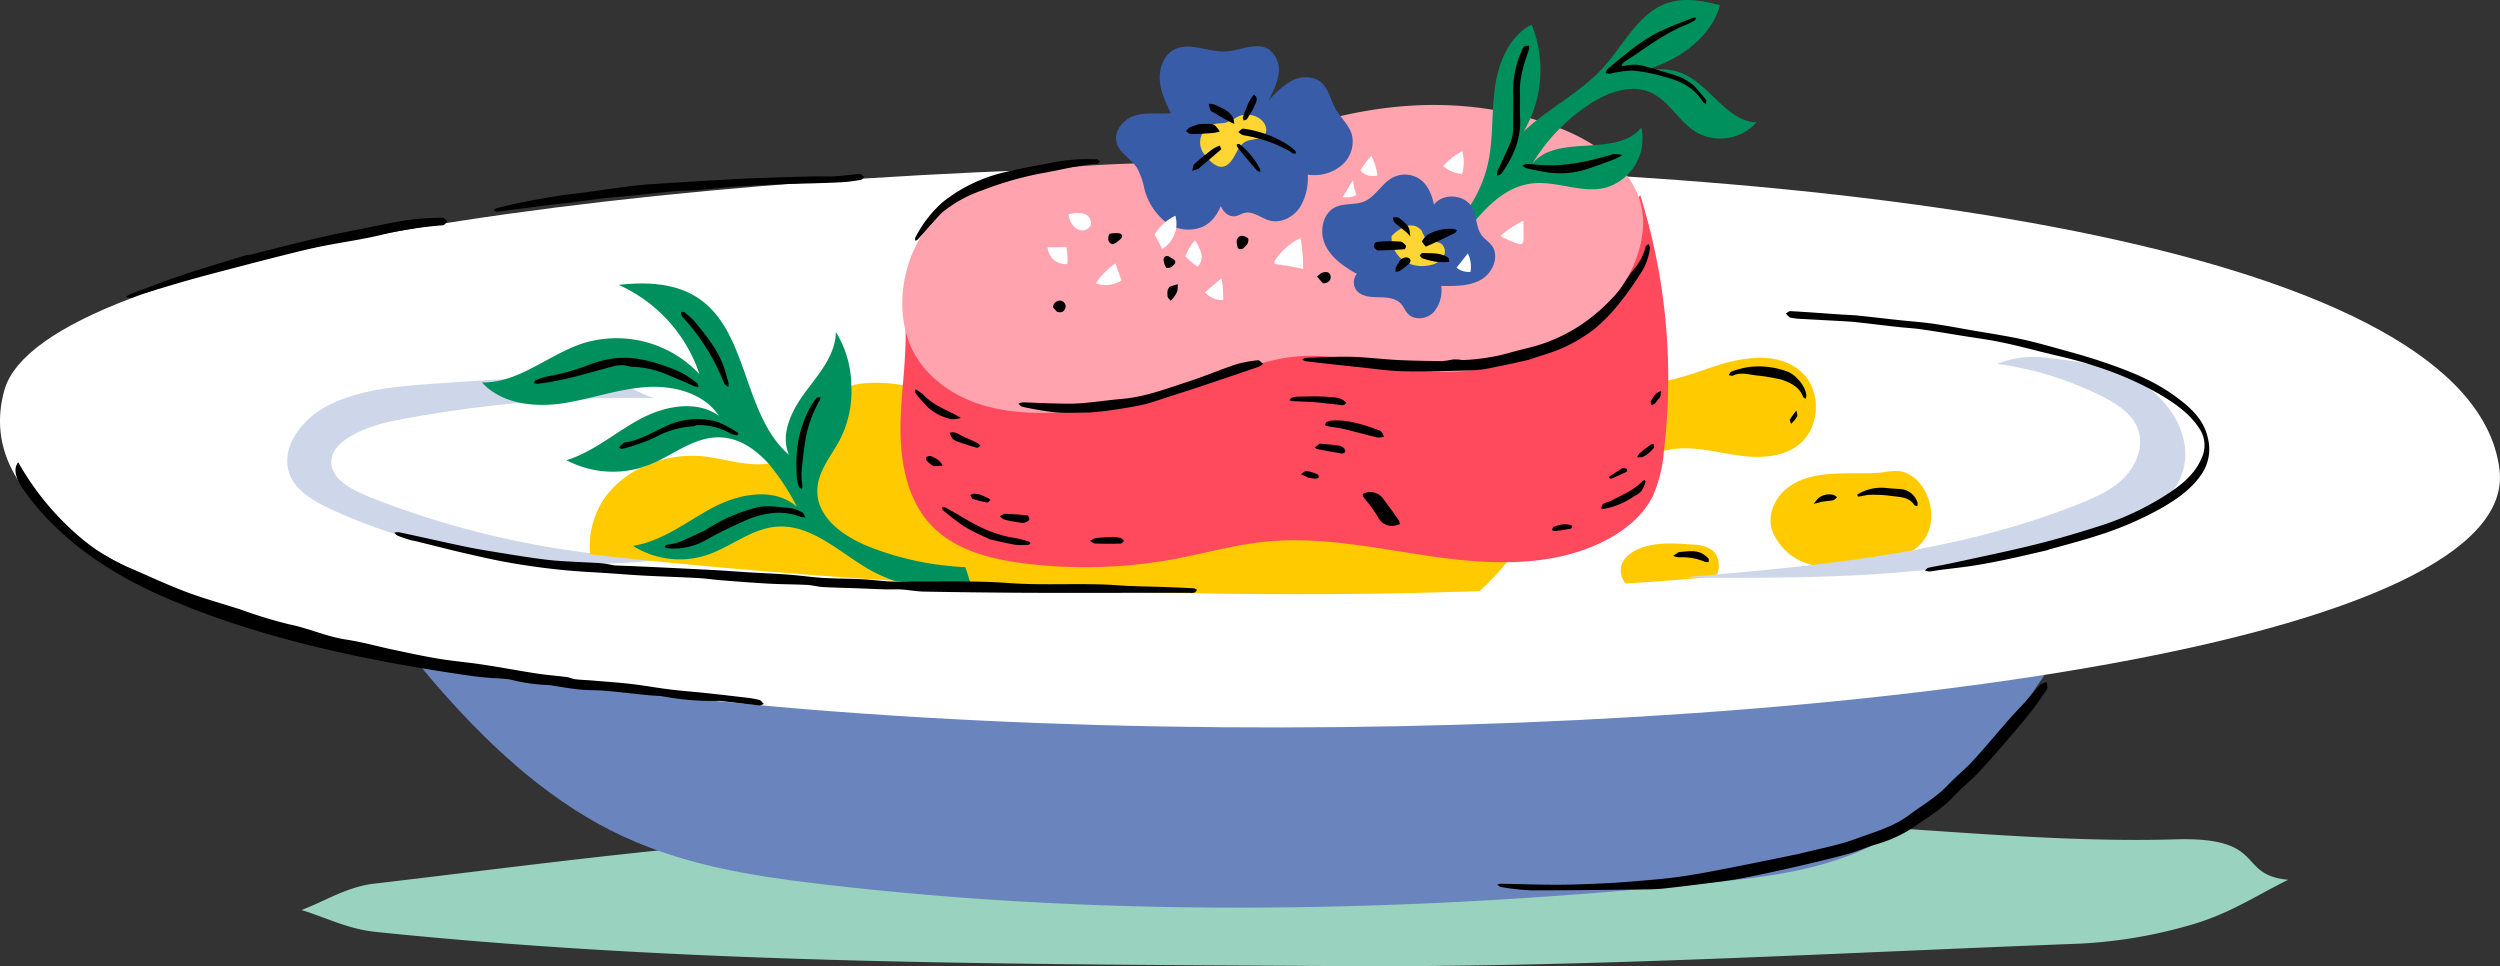
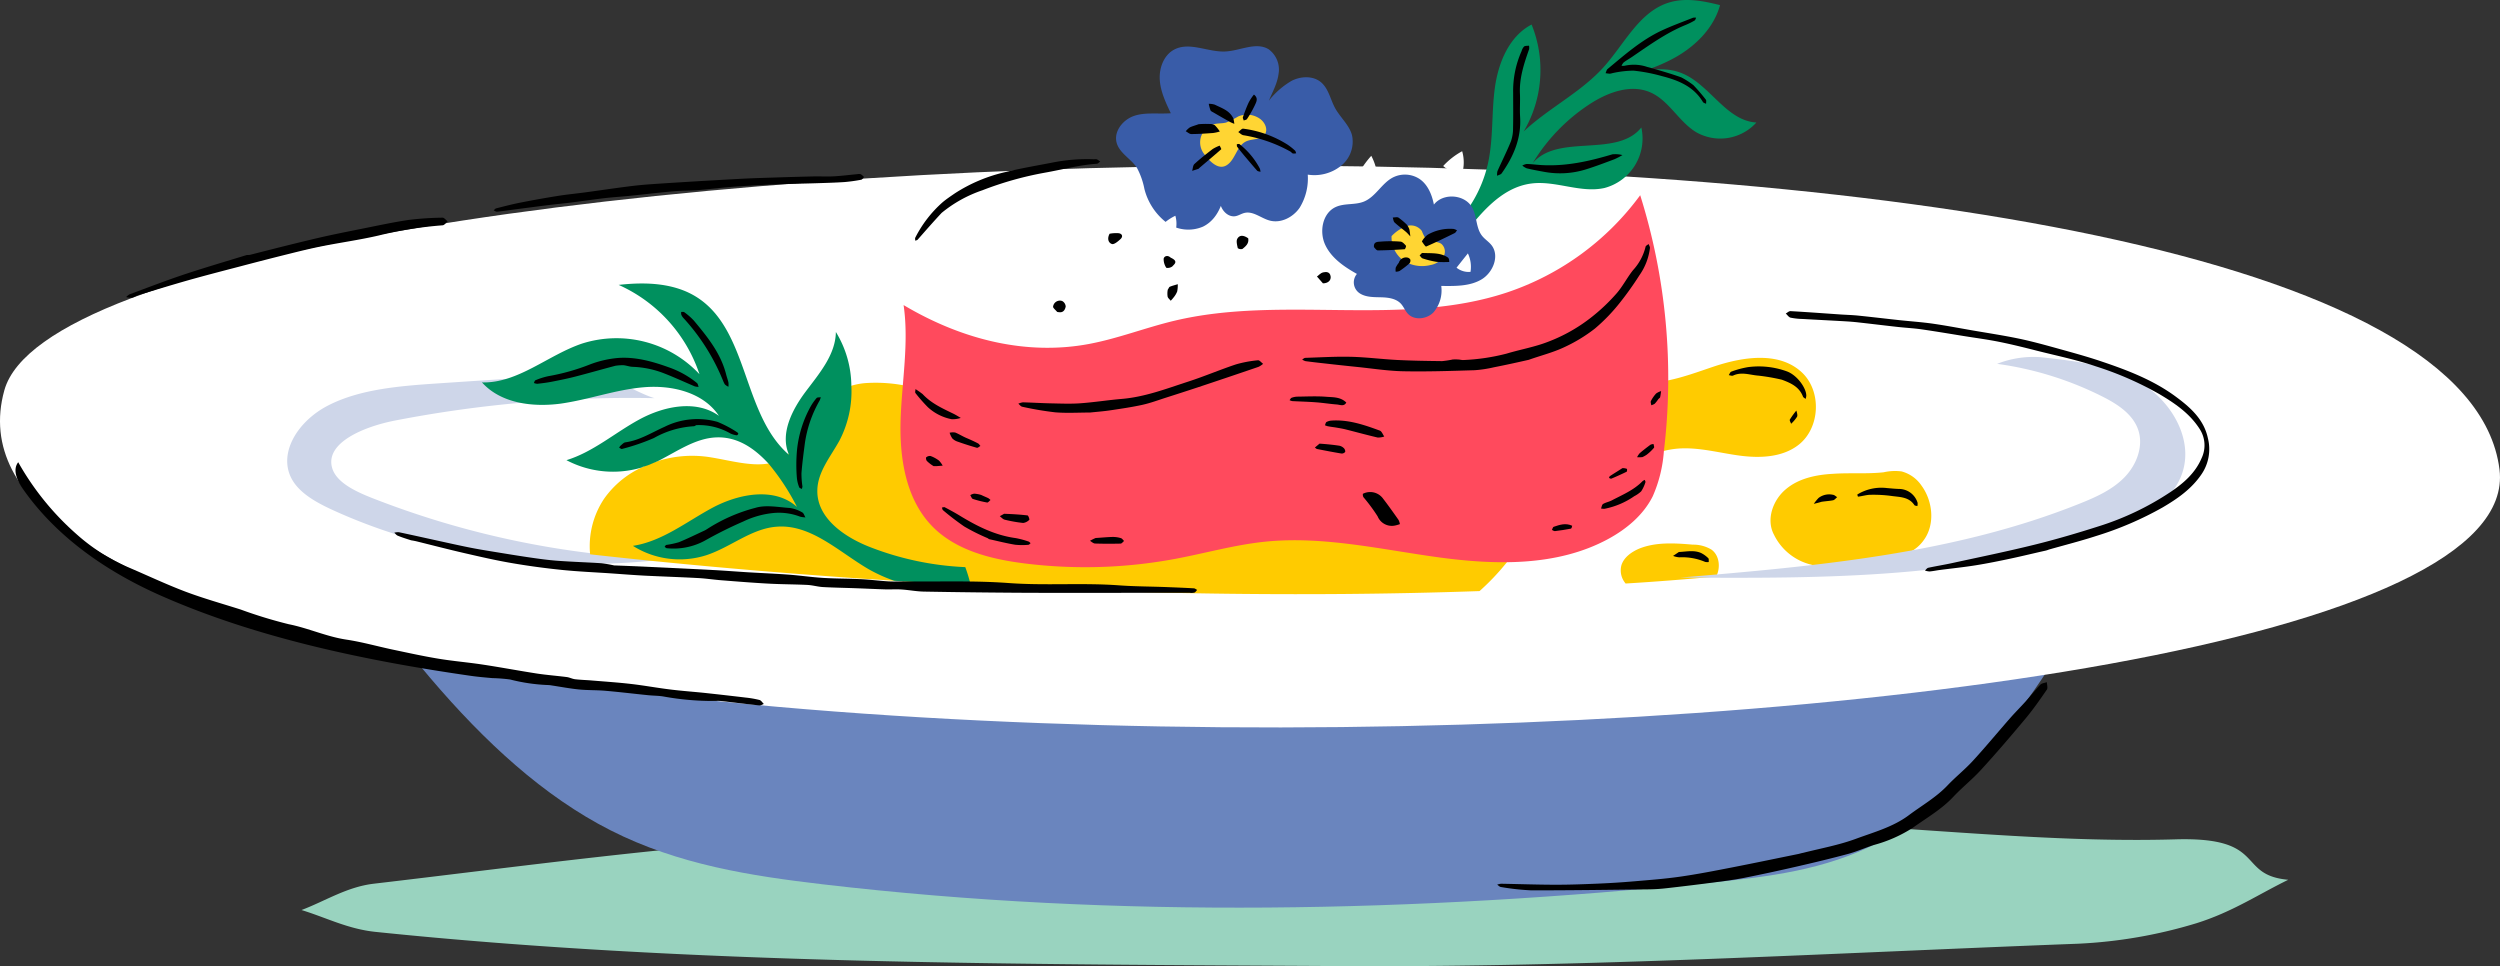
<svg xmlns="http://www.w3.org/2000/svg" width="571.83" height="221.003" viewBox="0 0 571.83 221.003">
  <rect x="0" y="0" width="571.83" height="221.003" fill="#333333" stroke="none" />
  <g id="Group_4245" data-name="Group 4245" transform="translate(0 0.001)">
    <path id="Path_11511" data-name="Path 11511" d="M349.55,32.443c33.141,1.466,61.86,4.916,90.5,4.084,21.179-.621,13.82,8.156,25.818,9.247-6.919,3.378-12.812,7.377-21.052,9.953a110.192,110.192,0,0,1-26.97,4.669c-56.19,2.129-112.718,5.459-168.558,5.121-74.136-.446-148.984-.374-220.912-7.824-6.358-.657-11.328-3.288-16.944-5,5.483-2.069,10.369-5.29,16.54-6.02,34.239-4.017,68.562-8.765,103.29-10.737,50.079-2.847,100.545-3.891,150.829-4.958,21.028-.446,42,1.013,67.458,1.466" transform="translate(57.528 155.459)" fill="#99d3bf" />
    <path id="Path_11512" data-name="Path 11512" d="M10.485,17.715C32.84,50.94,56.354,85.264,86.823,100.742c15.557,7.908,32.188,10.46,48.656,12.39,67.651,7.926,135.725,6.376,203.436-.44,12.782-1.285,25.745-2.817,37.792-9.054,26-13.458,44.023-46.539,61.094-77.484-42.238,18.465-87.449,14.121-131.647,13.934-47.872-.205-95.737,4.687-143.585,2.491-41.52-1.906-82.816-9.133-124.046-16.353-5.055-.887-10.683-2.22-28.038-8.511" transform="translate(52.763 89.145)" fill="#6a85be" />
    <path id="Path_11513" data-name="Path 11513" d="M.989,57.678C-27.8,161.553,581.349,153.252,571.715,75.769,559.361-23.648,18.1-4.08.989,57.678" transform="translate(0 31.609)" fill="#fff" />
    <path id="Path_11514" data-name="Path 11514" d="M94.924,19.718a281.978,281.978,0,0,0-59.333,5.109c-7.136,1.387-15.865,5.025-14.483,10.647.82,3.336,5.019,5.411,8.891,6.961a204.376,204.376,0,0,0,67.585,14.1c-25.842,3.179-53.029-.754-75.668-10.948-3.6-1.623-7.221-3.5-9.3-6.31-4.416-5.984.175-14.025,7.558-17.849s16.649-4.518,25.486-5.109C58.23,15.477,70.8,14.638,83.33,14.18c4.584,2.443,9.169,4.88,11.594,5.538" transform="translate(54.808 71.355)" fill="#ced6e9" />
    <path id="Path_11515" data-name="Path 11515" d="M241.8,37.234a48.429,48.429,0,0,1-4.8,11.19A54.375,54.375,0,0,1,225.89,62.177c-41.616,1.46-82.267.489-116.379-1.321Q100.444,60.34,92,59.818c-33.7-2.16-59.061-4.868-69.551-6.05a19.535,19.535,0,0,1,3.2-12.71,21.531,21.531,0,0,1,8.614-7.16c.072-.066.139-.066.211-.139a21.224,21.224,0,0,1,3.475-1.321,26.134,26.134,0,0,1,12.227-.832c4.235.694,9.1,2.087,13.06,1.387a7.606,7.606,0,0,0,4.518-2.154c.066,0,.066-.139.066-.139.145,0,.211-.139.284-.205,2.015-2.153,2.5-5.284,3.818-7.854C74,18.751,77.962,16.32,82.2,15.21a15.492,15.492,0,0,1,3.541-.627,35.136,35.136,0,0,1,8.548.555c2.642.489,5.278,1.11,7.854,1.81,46.2,11.877,95.466,4.307,139.658,20.286" transform="translate(112.529 73.021)" fill="#ffcb00" />
    <path id="Path_11516" data-name="Path 11516" d="M62.771,18.286c6.647,2.5,13.946-.434,20.678-2.7s15.026-3.553,20.22,1.291c4.609,4.3,4.216,12.752-.766,16.607-3.722,2.877-8.855,3.058-13.518,2.431s-9.3-1.948-13.989-1.6a20.136,20.136,0,0,0-13.971,7.323c-.549-7.8.79-15.726,1.345-23.357" transform="translate(308.457 68.287)" fill="#ffcb00" />
    <path id="Path_11517" data-name="Path 11517" d="M34.856,32.521c1.255,8.632-.386,17.385-.676,26.1s1.1,18.157,7.154,24.43c5.381,5.568,13.434,7.589,21.119,8.56a112.016,112.016,0,0,0,34.559-1.038c6.859-1.285,13.609-3.215,20.546-3.927,13.192-1.345,26.373,1.755,39.511,3.559s27.211,2.154,38.884-4.138c4.241-2.286,8.125-5.519,10.267-9.826A30.975,30.975,0,0,0,208.753,66a139.8,139.8,0,0,0-5.411-58.6,62.327,62.327,0,0,1-30.5,22.253c-24.262,8.041-51.238.519-76.1,6.473-6.551,1.568-12.879,4.06-19.5,5.3-13.7,2.564-28.376-.573-42.388-8.9" transform="translate(171.825 37.252)" fill="#ff4a5d" />
-     <path id="Path_11518" data-name="Path 11518" d="M184.635,9.3c10.556,4.084,20.057,12.095,18.953,23.357S193.9,53.3,183.93,58.649a54.179,54.179,0,0,1-29.28,6.249c-10.056-.718-19.924-4.259-29.968-3.414-8.011.676-15.491,4.09-23.1,6.69a117.542,117.542,0,0,1-29.311,5.984c-6.9.507-13.971.386-20.534-1.792S39.126,65.737,36.273,59.439c-4.741-10.478-1.007-25.16,8.186-32.073s22.85-8.97,34.329-9.639,17.922-.169,29.1-2.847c9.778-2.347,41.182-19.333,76.748-5.58" transform="translate(172.164 20.027)" fill="#ffa4ae" />
    <path id="Path_11519" data-name="Path 11519" d="M102.1,33.813a8.753,8.753,0,0,1-2.986,2.57C92.023,37.637,84.8,38.609,77.5,39.513a12.84,12.84,0,0,1-9.585-7.088c-1.81-3.408-.277-7.854,2.708-10.357,2.92-2.5,6.949-3.336,10.767-3.541,3.9-.277,7.788.066,11.606-.35a11.833,11.833,0,0,1,4.1-.205,7.985,7.985,0,0,1,4.585,3.263c2.642,3.613,3.125,9.036.416,12.577" transform="translate(337.838 89.852)" fill="#ffcb00" />
    <path id="Path_11520" data-name="Path 11520" d="M83.295,28.175c-6.877.627-13.759,1.182-20.709,1.6a4.583,4.583,0,0,1-.971-4.168c.555-1.81,2.292-3.058,4.1-3.824,3.818-1.526,8.125-1.249,12.227-.9a8.106,8.106,0,0,1,4.241,1.116c1.876,1.321,2.153,4.168,1.11,6.183" transform="translate(309.251 103.693)" fill="#ffcb00" />
    <path id="Path_11521" data-name="Path 11521" d="M54.857,53.18A29.391,29.391,0,0,0,64.3,37.351c1.249-5.658.784-11.546,1.574-17.288s3.263-11.775,8.4-14.447a27.668,27.668,0,0,1-6.684,30.547c5.085-9.1,16.112-13.024,23.1-20.745,4.8-5.3,8.168-12.734,15-14.833,3.776-1.17,7.854-.38,11.684.591-1.381,5.055-5.326,9.091-9.851,11.727s-9.639,4.042-14.694,5.435c5.109-1.816,10.768-3.625,15.792-1.6,6.442,2.588,10.134,10.882,17.065,11.286a11.13,11.13,0,0,1-13.735,2.232c-4-2.395-6.225-7.245-10.5-9.121-4.482-1.973-9.724-.018-13.826,2.642A42.229,42.229,0,0,0,74.468,37.405c5.719-6.991,19.267-1.188,24.907-8.246A11.705,11.705,0,0,1,90.942,43c-5.465,1.219-11.105-1.719-16.661-1.032-7.287.9-12.288,7.54-16.8,13.434a19.078,19.078,0,0,1-2.624-2.22" transform="translate(276.052 -0.001)" fill="#00905e" />
    <path id="Path_11522" data-name="Path 11522" d="M130.071,79.791q-9.066-.525-17.512-1.044a36.428,36.428,0,0,1-5.833-2.642c-6.81-3.957-13.2-10.351-21.052-9.724C79.907,66.8,75.112,71.1,69.55,72.914A20.029,20.029,0,0,1,52.8,70.761C59.548,69.717,65.1,65.2,71.082,62c6.044-3.2,14.17-4.723,19.243-.139A52.2,52.2,0,0,0,83.8,51.928c-3.269-3.541-7.088-6.117-11.817-5.978-4.862.145-9.03,3.2-13.476,5.423-.627.277-1.321.555-1.948.832a12.1,12.1,0,0,1-1.526.489c-.072.066-.139.066-.211.139a22.831,22.831,0,0,1-17.228-1.671c6.111-1.876,11.045-6.249,16.673-9.308s12.993-4.584,18.205-.832c-3.613-5.423-10.84-7.088-17.234-6.533-6.46.555-12.571,2.847-19.038,3.752-6.388.832-13.615-.072-17.922-4.862,8.264.205,15.075-6.255,22.928-8.9A25.984,25.984,0,0,1,68.024,31.5,34.2,34.2,0,0,0,49.541,11.072c6.117-.694,12.716-.489,17.928,2.847C79.28,21.5,77.82,40.461,88.31,49.775l.211.211c-.072-.145-.072-.211-.139-.35-1.876-4.657.832-10.007,3.891-14.1,3.125-4.168,6.877-8.481,6.949-13.693a23.881,23.881,0,0,1,3.541,12.3,24.408,24.408,0,0,1-2.708,12.511c-2.015,3.68-5,7.154-5.073,11.395-.139,6.388,6.255,10.767,12.227,13.06a68.172,68.172,0,0,0,21.613,4.518,33.947,33.947,0,0,1,1.249,4.168" transform="translate(91.969 54.093)" fill="#00905e" />
    <path id="Path_11523" data-name="Path 11523" d="M67.844,30.542c-.4,4.771-1.339,10.375-5.646,12.475a8.53,8.53,0,0,1-8.572-1.11,14.028,14.028,0,0,1-4.82-7.516,17.112,17.112,0,0,0-1.713-4.838c-1.363-2.075-3.987-3.33-4.639-5.731-.706-2.6,1.454-5.278,4.005-6.141s5.338-.386,8.391-.6c-1.164-2.437-2.353-4.952-2.527-7.655s.923-5.664,3.324-6.919c3.517-1.84,7.739.658,11.709.446,3.378-.175,7.021-2.274,9.893-.489A5.762,5.762,0,0,1,79.48,8.151c-.284,2.135-1.369,4.066-2.214,6.068a18.254,18.254,0,0,1,5.278-4.591c2.105-1.038,4.85-1.152,6.648.356,1.743,1.46,2.147,3.939,3.239,5.93,1.182,2.147,3.233,3.843,3.867,6.213A7.079,7.079,0,0,1,93.655,29.2a9.725,9.725,0,0,1-7.486,1.918A12.783,12.783,0,0,1,84.311,38.7c-1.5,2.178-4.295,3.613-6.847,2.926C75.492,41.1,73.689,39.4,71.7,39.88c-.718.169-1.357.621-2.087.748-1.55.259-3-1.116-3.4-2.636s-.03-3.131.066-4.814c-.1.1-.2.2,1.556-2.636" transform="translate(212.956 8.822)" fill="#395ca8" />
    <path id="Path_11524" data-name="Path 11524" d="M58.056,29.336c-2.908-1.623-5.827-3.619-7.239-6.635s-.639-7.263,2.383-8.656c2-.929,4.416-.422,6.46-1.249,2.672-1.086,4.048-4.15,6.6-5.5a6.093,6.093,0,0,1,6.074.29c1.773,1.17,2.841,3.342,3.336,5.9,2.129-2.763,7.142-2.353,8.789.724,1.08,2.009.814,4.627,2.226,6.412.633.8,1.538,1.345,2.166,2.147,1.894,2.425.356,6.255-2.286,7.83s-5.918,1.532-9.211,1.49a7.692,7.692,0,0,1-1.792,6.062c-1.526,1.544-4.343,1.888-5.833.308-.639-.688-.971-1.617-1.6-2.3-1.1-1.194-2.883-1.43-4.506-1.472s-3.348.012-4.753-.808a2.992,2.992,0,0,1-.808-4.536" transform="translate(252.307 33.313)" fill="#395ca8" />
    <path id="Path_11525" data-name="Path 11525" d="M46.359,13.273a4.315,4.315,0,0,1,2.612-6.816c.814-.163,1.671-.09,2.467-.308a21.112,21.112,0,0,0,2.787-1.4,5.135,5.135,0,0,1,5.013.585c1.1.808,1.834,2.419,1.056,3.541-.9,1.3-2.92.917-4.331,1.611-2.135,1.044-2.395,4.217-4.428,5.441-1.532.929-3.257-.09-5.176-2.654" transform="translate(229.012 21.881)" fill="#ffd533" />
    <path id="Path_11526" data-name="Path 11526" d="M52.765,10.978a9.186,9.186,0,0,1,3.33-2.262A3.13,3.13,0,0,1,59.7,9.8a9.383,9.383,0,0,0,.857,1.725c.881.953,2.57.471,3.625,1.231a2.331,2.331,0,0,1,.35,3.1,4.587,4.587,0,0,1-2.883,1.731,7.881,7.881,0,0,1-5.93-.869,6.6,6.6,0,0,1-2.95-5.743" transform="translate(265.524 43.039)" fill="#ffd533" />
    <path id="Path_11527" data-name="Path 11527" d="M40.521,8.414a6.589,6.589,0,0,1,3.414-.175,2.256,2.256,0,0,1,1.653,2.624,2.209,2.209,0,0,1-3.058.929,4.248,4.248,0,0,1-2.009-3.378" transform="translate(203.91 40.627)" fill="#fff" />
    <path id="Path_11528" data-name="Path 11528" d="M43.778,12.506a11.088,11.088,0,0,1,4.765-4.325,6.731,6.731,0,0,1-3.028,7.6,25.568,25.568,0,0,0-1.737-3.275" transform="translate(220.3 41.167)" fill="#fff" />
    <path id="Path_11529" data-name="Path 11529" d="M44.949,12.8a12.41,12.41,0,0,1,2.166-3.686,9.442,9.442,0,0,1,1.442,2.962,3.181,3.181,0,0,1-.8,3.058,15.814,15.814,0,0,1-2.8-2.334" transform="translate(226.192 45.852)" fill="#fff" />
    <path id="Path_11530" data-name="Path 11530" d="M48.3,14.556a14.62,14.62,0,0,1,6.123-5.532A41.086,41.086,0,0,1,55,16.118a59.458,59.458,0,0,0-6.587-1.152c.151-.259.308-.519-.115-.41" transform="translate(243.065 45.409)" fill="#fff" />
    <path id="Path_11531" data-name="Path 11531" d="M51.588,9.208a22.7,22.7,0,0,1,2.467-3.3,12.742,12.742,0,0,1,1.4,4.554c-1.466.163-2.962.066-3.867-1.255" transform="translate(259.602 29.729)" fill="#fff" />
    <path id="Path_11532" data-name="Path 11532" d="M50.914,10.659c.784-1.273,1.568-2.552,2.353-3.824a13.541,13.541,0,0,0,.778,3.378,4.862,4.862,0,0,1-3.131.446" transform="translate(256.21 34.394)" fill="#fff" />
    <path id="Path_11533" data-name="Path 11533" d="M54.723,9.118a16.666,16.666,0,0,1,4.343-3.384,9.179,9.179,0,0,1-.024,5.182,7.164,7.164,0,0,1-4.319-1.8" transform="translate(275.378 28.854)" fill="#fff" />
-     <path id="Path_11534" data-name="Path 11534" d="M56.894,11.863A22.619,22.619,0,0,1,62.166,8.37l.018,4c.006.537-.1,1.225-.621,1.363a1.277,1.277,0,0,1-.742-.121,24.961,24.961,0,0,1-3.927-1.749" transform="translate(286.303 42.118)" fill="#fff" />
    <path id="Path_11535" data-name="Path 11535" d="M55.23,12.877c.863-1.092,1.731-2.184,2.594-3.269a7.173,7.173,0,0,1,.6,4.223,4.406,4.406,0,0,1-3.2-.953" transform="translate(277.929 48.348)" fill="#fff" />
    <path id="Path_11536" data-name="Path 11536" d="M45.693,13.781c1.261-1.074,2.527-2.16,3.788-3.233a31.722,31.722,0,0,1,.386,5.013,5.274,5.274,0,0,1-4.174-1.779" transform="translate(229.937 53.078)" fill="#fff" />
    <path id="Path_11537" data-name="Path 11537" d="M41.552,14.559a16.184,16.184,0,0,1,4.506-4.572c.458,1.3.911,2.594,1.369,3.891a6.705,6.705,0,0,1-5.875.682" transform="translate(209.099 50.255)" fill="#fff" />
    <path id="Path_11538" data-name="Path 11538" d="M39.723,9.389l4.283-.018a13.214,13.214,0,0,1,.223,3.867,4.113,4.113,0,0,1-4.506-3.849" transform="translate(199.895 47.155)" fill="#fff" />
    <path id="Path_11539" data-name="Path 11539" d="M146.218,13.612c7.993.875,16.287,1.846,23.121,6.087S181.06,32.456,178.5,40.081c-2.389,7.094-10,10.876-17.065,13.349-31.09,10.864-64.78,10.786-97.71,10.58,31.012-2.624,62.56-5.369,91.436-16.969,3.68-1.472,7.4-3.155,10.152-6s4.385-7.112,3.095-10.858c-1.249-3.6-4.765-5.863-8.174-7.582a76.642,76.642,0,0,0-24.087-7.48,22.64,22.64,0,0,1,10.074-1.514" transform="translate(320.657 68.1)" fill="#ced6e9" />
    <path id="Path_11540" data-name="Path 11540" d="M14.521,33.965a44.032,44.032,0,0,0,11.594,7.48c4.44,1.882,8.8,3.963,13.307,5.67,4.144,1.562,8.427,2.757,12.656,4.1a105.12,105.12,0,0,0,10.985,3.36c4.482.893,8.644,2.835,13.18,3.523,3.583.537,7.094,1.538,10.647,2.292,3.444.724,6.889,1.49,10.363,2.063,3.36.561,6.774.838,10.146,1.351,4.156.627,8.294,1.412,12.45,2.057,2.268.344,4.566.513,6.847.808.633.084,1.237.416,1.876.495,1.231.145,2.479.175,3.716.277,3.022.253,6.056.452,9.066.8s5.984.9,8.988,1.267c2.666.332,5.351.519,8.023.8q4.615.5,9.223,1.05a22.426,22.426,0,0,1,3.167.549c.386.1.67.6,1,.917-.338.115-.7.368-1.025.332-2.944-.314-5.887-.682-8.831-1.019a9.564,9.564,0,0,0-1.176-.006,63.157,63.157,0,0,1-11.962-1.025c-1.122-.187-2.274-.169-3.414-.284-3.288-.332-6.575-.736-9.875-1.019-2-.175-4.023-.1-6.02-.3-2.093-.211-4.174-.609-6.261-.923a5.378,5.378,0,0,0-.875-.09,41.029,41.029,0,0,1-8.6-1.267,37.6,37.6,0,0,0-4.054-.314c-1.671-.151-3.342-.29-5-.531-23.749-3.42-48.837-8.608-70.86-18.35C21.476,42.579,9.936,34.64,2.239,23.577c-1.261-1.8-2.395-4.325-1.032-6.05A63.018,63.018,0,0,0,14.521,33.965" transform="translate(2.961 88.198)" />
    <path id="Path_11541" data-name="Path 11541" d="M18.812,22.051c-1.116-.35-2.117-.664-3.082-1.062-.3-.121-.519-.452-.778-.688a3.505,3.505,0,0,1,1.074-.1c2.835.6,5.664,1.231,8.493,1.852,2.509.549,5.019,1.116,7.54,1.623,1.858.374,3.728.676,5.592.983,2.733.446,5.465.9,8.2,1.3,2.147.314,4.295.615,6.454.772,3.33.247,6.672.344,10,.561a28.385,28.385,0,0,1,2.92.5,1.842,1.842,0,0,0,.259.006c2.111.084,4.217.163,6.328.259,5.369.253,10.743.507,16.112.79,2.624.139,5.242.35,7.872.513,3.1.187,6.207.308,9.3.537,2.636.193,5.26.585,7.9.748,2.932.181,5.869.151,8.807.3,2.057.1,4.114.374,6.177.495,1.267.072,2.546,0,3.824.018,7.878.078,15.78-.217,23.622.362,8.421.621,16.842-.084,25.221.525,3.764.277,7.516.259,11.268.416,1.979.078,3.963.157,5.936.271.253.018.495.241.742.368-.211.211-.386.519-.633.609a3.041,3.041,0,0,1-1.025.054H182.2c-7.757,0-15.509.03-23.266-.012q-11.428-.063-22.85-.271c-1.713-.03-3.414-.374-5.133-.483-1.225-.084-2.461.012-3.692-.024-2.184-.066-4.367-.175-6.545-.253-2.576-.1-5.152-.133-7.721-.277-1.194-.072-2.371-.428-3.565-.489-2.974-.145-5.96-.133-8.934-.3-3.607-.193-7.208-.489-10.81-.772-1.755-.139-3.5-.41-5.266-.5-4.023-.217-8.059-.344-12.089-.543-2.582-.133-5.158-.338-7.739-.519-3.806-.259-7.619-.416-11.413-.808C49.341,28.415,45.5,27.9,41.7,27.238c-3.577-.615-7.13-1.436-10.671-2.25-3.643-.838-7.263-1.779-10.888-2.678-.4-.1-.8-.175-1.327-.259" transform="translate(75.236 101.536)" />
    <path id="Path_11542" data-name="Path 11542" d="M126.7,64.914c4.132-1.044,8.246-1.786,12.107-3.215,4.126-1.526,8.481-2.69,12.107-5.393,3-2.244,6.286-4.1,8.9-6.865,1.834-1.924,3.939-3.6,5.737-5.556,2.92-3.179,5.67-6.515,8.518-9.76,1.158-1.321,2.407-2.558,3.583-3.867,1.128-1.261,2.178-2.594,3.348-3.812.338-.35.989-.4,1.5-.579.012.573.265,1.309,0,1.7-1.544,2.25-3.113,4.5-4.856,6.593-3.312,3.969-6.672,7.89-10.152,11.7-2,2.2-4.355,4.06-6.388,6.225-2.7,2.877-6.08,4.808-9.229,7.058a31.386,31.386,0,0,1-8.916,3.957c-1.991.639-3.915,1.508-5.93,2.051-3.885,1.05-7.8,1.985-11.715,2.883-4.017.923-8.053,1.8-12.095,2.6-2.31.458-4.657.754-7,1.056q-5.33.7-10.677,1.3a39.03,39.03,0,0,1-3.933.265c-9.006.1-18.012.235-27.018.229a54.749,54.749,0,0,1-6.979-.766c-.3-.036-.561-.35-.845-.537a3.53,3.53,0,0,1,.9-.211c4.138.072,8.276.223,12.414.229,3.239.006,6.479-.115,9.718-.253q4.135-.172,8.258-.525c3.511-.3,7.034-.561,10.52-1.062,3.9-.555,7.782-1.315,11.654-2.069,5.145-1,10.267-2.075,15.4-3.119.32-.066.627-.175,1.068-.259" transform="translate(285.684 130.167)" />
    <path id="Path_11543" data-name="Path 11543" d="M127.2,66.565c-2.751.609-5.357,1.255-7.987,1.816-2.684.573-5.381,1.122-8.089,1.556s-5.453.712-8.174,1.068c-.784.1-1.55.271-2.334.338a3.807,3.807,0,0,1-1.074-.211c.247-.217.471-.567.754-.633,1.8-.386,3.625-.676,5.429-1.068,6.3-1.375,12.619-2.66,18.875-4.21,4.983-1.231,9.917-2.684,14.8-4.247a64.146,64.146,0,0,0,16.215-7.745c3-2,5.755-4.361,7.215-7.824a6.836,6.836,0,0,0-.489-6.708c-2.286-3.547-5.64-5.815-9.187-7.926a75.755,75.755,0,0,0-14.586-6.364c-4.289-1.466-8.765-2.383-13.168-3.493-2.914-.742-5.839-1.478-8.789-2.075-2.666-.543-5.375-.893-8.065-1.327-3.263-.525-6.521-1.08-9.79-1.55-1.786-.259-3.6-.344-5.387-.543-2.992-.332-5.972-.7-8.964-1.032-1.044-.121-2.1-.205-3.149-.265-3.233-.187-6.467-.344-9.7-.531a15.416,15.416,0,0,1-2.751-.3c-.422-.1-.736-.621-1.1-.947.362-.193.736-.567,1.086-.549,3.764.217,7.522.495,11.286.754,1.4.1,2.8.127,4.192.271,3.125.32,6.237.694,9.356,1.032,2.54.271,5.1.446,7.631.8,3.052.44,6.093,1.019,9.133,1.55,3.493.6,6.991,1.134,10.46,1.846,2.781.573,5.532,1.321,8.27,2.075,3.577,1,7.178,1.96,10.7,3.149,6.014,2.021,11.962,4.289,17.113,8.1,3.3,2.437,6.412,5.164,7.329,9.5a10.182,10.182,0,0,1-1.508,8.306c-2.286,3.33-5.459,5.532-8.855,7.522a76.828,76.828,0,0,1-15.171,6.521c-3.535,1.152-7.148,2.063-10.725,3.082-.229.066-.446.175-.8.259" transform="translate(340.756 59.368)" />
    <path id="Path_11544" data-name="Path 11544" d="M101.223,35.739c-2.708.615-5.339,1.194-7.987,1.713a27.528,27.528,0,0,1-4.41.67c-5.441.163-10.882.35-16.323.241-3.553-.072-7.106-.639-10.653-1q-3.619-.371-7.239-.784c-1.5-.163-2.992-.332-4.482-.531a2.808,2.808,0,0,1-.754-.368c.241-.133.477-.38.718-.386,3.487-.109,6.973-.326,10.46-.241,3.547.09,7.082.549,10.629.73,3.4.169,6.8.217,10.194.259a21.565,21.565,0,0,0,2.443-.374,10.655,10.655,0,0,1,1.58.03,5.235,5.235,0,0,0,.736.1,47.059,47.059,0,0,0,10-1.472c2.678-.808,5.441-1.333,8.1-2.208A37.583,37.583,0,0,0,115.8,25.8a42.554,42.554,0,0,0,5.489-5.242c1.424-1.629,2.413-3.625,3.77-5.326a12.078,12.078,0,0,0,2.865-5.351c.048-.241.452-.422.688-.627.109.3.338.615.314.9a13.712,13.712,0,0,1-2.431,6.286,72.122,72.122,0,0,1-4.446,6.237,40.9,40.9,0,0,1-5.719,5.924,35.7,35.7,0,0,1-7.178,4.337c-2.509,1.164-5.236,1.84-7.932,2.8" transform="translate(248.471 46.557)" />
    <path id="Path_11545" data-name="Path 11545" d="M66.391,8.2c3.191-.175,6.249-.362,9.308-.519,2.31-.115,4.627-.187,6.937-.259q4.578-.154,9.157-.259c1.58-.036,3.161.06,4.741-.024,1.8-.1,3.6-.332,5.393-.5a1.577,1.577,0,0,1,.772.018,3.542,3.542,0,0,1,.742.645c-.211.211-.4.573-.639.615a37.359,37.359,0,0,1-3.824.531c-2.178.145-4.361.2-6.545.271-3.155.1-6.31.145-9.459.271s-6.3.3-9.44.531c-2.636.193-5.26.543-7.9.754-1.93.151-3.879.115-5.8.29-3.3.29-6.587.688-9.881,1.025-1.924.193-3.861.308-5.779.531-2.648.314-5.278.7-7.92,1.032-1.58.2-3.161.338-4.741.531-2.684.332-5.369.694-8.047,1.038-1.321.175-2.636.374-3.963.507-.247.024-.519-.187-.784-.3.187-.157.35-.4.561-.458,1.816-.458,3.625-.941,5.459-1.3q4.3-.851,8.626-1.544c2.093-.338,4.21-.537,6.316-.82,3.131-.422,6.249-.887,9.38-1.291,1.659-.217,3.33-.4,5-.525,4.066-.29,8.131-.531,12.33-.79" transform="translate(94.193 33.193)" />
    <path id="Path_11546" data-name="Path 11546" d="M33.1,16.754c5.194-1.327,10.315-2.63,15.455-3.836,3.306-.772,6.635-1.43,9.959-2.093,3.619-.724,7.233-1.514,10.876-2.057a70.347,70.347,0,0,1,7.739-.513c.38-.018.784.549,1.176.851-.38.308-.748.869-1.146.893a90.3,90.3,0,0,0-14.688,2.347c-4.2.971-8.475,1.568-12.71,2.4-2.395.471-4.771,1.044-7.142,1.635q-5.972,1.484-11.908,3.052c-3.921,1.025-7.848,2.039-11.745,3.137-3.806,1.08-7.589,2.244-11.377,3.39-.537.163-1.025.507-1.562.615a3.784,3.784,0,0,1-1.243-.169,3.231,3.231,0,0,1,.79-.633c4.108-1.52,8.2-3.107,12.348-4.494,4.747-1.58,9.549-2.986,14.333-4.452.235-.072.519-.006.845-.072" transform="translate(24.089 41.534)" />
    <path id="Path_11547" data-name="Path 11547" d="M54.991,25.619c-2.739,0-5.363.169-7.95-.048a73.145,73.145,0,0,1-7.54-1.279c-.326-.066-.591-.452-.887-.694a3.7,3.7,0,0,1,1.038-.314c2.154.054,4.307.193,6.46.235,2.226.048,4.47.139,6.69-.018,3.167-.229,6.316-.73,9.483-1,5.29-.446,10.207-2.341,15.183-3.957,3.668-1.188,7.227-2.708,10.882-3.927a26.99,26.99,0,0,1,5.073-.953c.35-.042.784.525,1.176.814a4.592,4.592,0,0,1-1.044.688Q86.588,17.554,79.6,19.876c-2.407.8-4.826,1.574-7.245,2.347-1.767.567-3.517,1.219-5.32,1.623-2.365.525-4.778.875-7.178,1.237-1.568.241-3.161.362-4.868.537" transform="translate(194.313 68.741)" />
    <path id="Path_11548" data-name="Path 11548" d="M40.768,18.336c-1.912,2.045-3.692,4.09-5.483,6.123-.121.133-.362.163-.549.241,0-.241-.091-.531.012-.712a27.232,27.232,0,0,1,6.261-8.1c.881-.736,1.846-1.381,2.8-2.033A35.853,35.853,0,0,1,55.468,8.974c3.456-.851,6.973-1.436,10.472-2.117a40.666,40.666,0,0,1,9.712-.784,1.912,1.912,0,0,1,.645.012,4.369,4.369,0,0,1,.742.525c-.259.169-.507.471-.772.489-4.048.271-7.944,1.351-11.92,2.045a77.177,77.177,0,0,0-14.254,4.017,29.629,29.629,0,0,0-9.326,5.176" transform="translate(174.612 30.36)" />
    <path id="Path_11549" data-name="Path 11549" d="M38.879,15.4c-3.131.826-6.123,1.689-9.139,2.467-1.773.464-3.577.82-5.381,1.176-1.092.217-2.208.35-3.318.477a2.446,2.446,0,0,1-.8-.181c.115-.217.175-.561.344-.621a15.939,15.939,0,0,1,2.992-.947,48.867,48.867,0,0,0,9.567-2.708,23.972,23.972,0,0,1,6.171-1.436c4.072-.338,7.969.754,11.775,2.123a21.107,21.107,0,0,1,6.454,3.6c.217.187.253.579.38.875a3.536,3.536,0,0,1-.887-.115c-2.292-.965-4.554-2.015-6.871-2.92a21.806,21.806,0,0,0-7.317-1.55c-.724-.018-1.442-.314-2.172-.374a11.813,11.813,0,0,0-1.8.133" transform="translate(101.877 68.264)" />
    <path id="Path_11550" data-name="Path 11550" d="M80.973,16.124a40.775,40.775,0,0,1,2.847,3.318c.163.205.048.627.06.953-.247-.139-.6-.211-.724-.416-2.129-3.565-5.634-4.965-9.38-5.924a38.782,38.782,0,0,0-6.5-1.249,23.234,23.234,0,0,0-4.814.567,4.162,4.162,0,0,1-.591.133,9.413,9.413,0,0,1-.989-.121c.157-.326.223-.76.477-.965,3.909-3.245,7.727-6.629,12.384-8.8,2.328-1.086,4.753-1.96,7.142-2.914A2.04,2.04,0,0,1,81.6.7c-.115.217-.169.531-.344.633a16.224,16.224,0,0,1-2.051,1.019C74.754,4.162,70.9,6.967,66.973,9.639c-.645.44-1.327.814-1.942,1.279a2.6,2.6,0,0,0-.495.778,2.852,2.852,0,0,0,.754-.018,9.462,9.462,0,0,1,5.152.29c2.606.718,5.212,1.466,7.751,2.371a18.331,18.331,0,0,1,2.781,1.786" transform="translate(306.361 3.353)" />
    <path id="Path_11551" data-name="Path 11551" d="M34.877,24.436a37.913,37.913,0,0,1,11.087-4.88c2.407-.736,5.254-.139,7.89.03a7.864,7.864,0,0,1,2.823,1.007c.35.169.495.748.73,1.146a5.621,5.621,0,0,1-1.255-.181,13.521,13.521,0,0,0-5.906-.838,20.566,20.566,0,0,0-7.015,1.942,95.275,95.275,0,0,0-8.855,4.41,15,15,0,0,1-8.668,1.719c-.175-.012-.338-.217-.507-.332.127-.145.235-.386.386-.422a19.5,19.5,0,0,0,2.877-.621c1.966-.8,3.879-1.749,5.809-2.642a4.693,4.693,0,0,0,.6-.338" transform="translate(126.816 96.604)" />
    <path id="Path_11552" data-name="Path 11552" d="M60.442,12.59a22.277,22.277,0,0,1,1.93-9.621,2.457,2.457,0,0,1,.567-1.044c.271-.2.748-.139,1.128-.193a2.477,2.477,0,0,1,.018.814c-1.164,3.306-2.268,6.617-2.093,10.207.084,1.731-.078,3.481.036,5.206.314,4.9-1.472,9.091-4.217,12.975-.2.29-.688.374-1.044.555a3.257,3.257,0,0,1,.084-1.068c1.013-2.274,2.141-4.494,3.076-6.8a8.886,8.886,0,0,0,.489-3.046c.066-2.618.024-5.236.024-7.987" transform="translate(285.668 8.714)" />
    <path id="Path_11553" data-name="Path 11553" d="M61.892,8.356c5.755.374,11.123-.857,16.456-2.449a6.6,6.6,0,0,1,2.274.175,15.682,15.682,0,0,1-1.84.959c-2.184.814-4.361,1.653-6.593,2.34a19.821,19.821,0,0,1-9.471.537c-1.327-.235-2.66-.489-3.975-.8a3.636,3.636,0,0,1-1.019-.639,3.159,3.159,0,0,1,1.013-.362c1.013.03,2.015.157,3.155.241" transform="translate(290.479 29.386)" />
    <path id="Path_11554" data-name="Path 11554" d="M40.621,17.55a20.976,20.976,0,0,0-9.193,2.7,49.015,49.015,0,0,1-7.311,2.5c-.163.054-.422-.193-.639-.3A1.924,1.924,0,0,1,23.791,22c.356-.284.706-.706,1.11-.766,3.282-.458,6.026-2.238,8.97-3.553a16.833,16.833,0,0,1,12.113-1.122,25.85,25.85,0,0,1,4.488,2.377c.121.066.284.271.253.356-.048.139-.253.35-.35.332a4.914,4.914,0,0,1-1.4-.392,14.417,14.417,0,0,0-7.812-1.93c-.139.012-.277.169-.543.253" transform="translate(118.142 79.941)" />
    <path id="Path_11555" data-name="Path 11555" d="M77.749,16.945A45.454,45.454,0,0,0,72.326,16c-1.912-.139-3.849-.941-5.785-.012-.259.127-.658-.06-.989-.1.187-.277.326-.718.579-.8a20.544,20.544,0,0,1,3.861-1.038,18.76,18.76,0,0,1,8.867.983c2.395.893,4.47,3.885,4.428,5.6a3.7,3.7,0,0,1-.157.694c-.205-.175-.519-.314-.6-.531-.838-2.19-2.7-3.076-4.778-3.843" transform="translate(329.871 69.918)" />
    <path id="Path_11556" data-name="Path 11556" d="M46.1,26.289a44.862,44.862,0,0,1-5.278-2.642,60.765,60.765,0,0,1-4.85-3.716c-.151-.121-.169-.4-.253-.609.217-.03.489-.145.664-.06,1.1.585,2.208,1.17,3.275,1.822,4.023,2.461,8.174,4.584,12.945,5.224a19.955,19.955,0,0,1,2.926.784c.181.048.32.253.477.38-.163.127-.326.362-.495.368a15.863,15.863,0,0,1-3.028-.012c-2.009-.332-3.987-.838-5.972-1.279-.109-.03-.193-.169-.41-.259" transform="translate(179.726 96.772)" />
    <path id="Path_11557" data-name="Path 11557" d="M51.68,19.049a3.643,3.643,0,0,1,4.663,1.158c1.206,1.562,2.347,3.179,3.487,4.8a3.467,3.467,0,0,1,.32.971,7.865,7.865,0,0,1-1.038.308,3.519,3.519,0,0,1-4.06-2.087,39.349,39.349,0,0,0-3.245-4.385,1.282,1.282,0,0,1-.127-.76" transform="translate(260.053 93.902)" />
    <path id="Path_11558" data-name="Path 11558" d="M35.383,27.474a47.659,47.659,0,0,0-9.072-14.3,2.375,2.375,0,0,1-.446-.724,1.775,1.775,0,0,1-.018-.621c.241.018.549-.054.706.066a14.85,14.85,0,0,1,2.19,1.918c3.095,3.716,6.153,7.462,7.377,12.3.157.621.392,1.231.531,1.858a4.08,4.08,0,0,1-.006.977,3.53,3.53,0,0,1-.814-.537,6.023,6.023,0,0,1-.446-.941" transform="translate(129.966 59.515)" />
    <path id="Path_11559" data-name="Path 11559" d="M33.432,17.264a12.216,12.216,0,0,1,1.406-2.015c.181-.193.633-.133.959-.187a4.807,4.807,0,0,1-.253.736,27.368,27.368,0,0,0-3.408,9.935c-.29,2.238-.591,4.476-.76,6.726a20.484,20.484,0,0,0,.223,3.016,2,2,0,0,1-.145.573c-.211-.127-.543-.211-.6-.392a7.767,7.767,0,0,1-.525-2.123,36.8,36.8,0,0,1,.036-6.473,25.921,25.921,0,0,1,3.07-9.8" transform="translate(151.944 75.794)" />
    <path id="Path_11560" data-name="Path 11560" d="M52.587,17.533c-.658-.084-1.188-.163-1.713-.265a4.163,4.163,0,0,1-.633-.223c.115-.253.157-.627.356-.742a2.756,2.756,0,0,1,1.164-.326c3.885-.259,7.474.983,11.033,2.292.44.163.682.887,1.013,1.351a4.352,4.352,0,0,1-1.5.235C59.861,19.283,57.436,18.613,55,18c-.748-.187-1.52-.314-2.413-.464" transform="translate(252.818 80.224)" />
    <path id="Path_11561" data-name="Path 11561" d="M70.563,20.517c-.084-.217-.175-.477-.115-.513A10.5,10.5,0,0,1,77.21,18.55c.929.078,1.852.175,2.781.2A4.462,4.462,0,0,1,84.2,21.91a2.2,2.2,0,0,1-.054.76c-.229-.072-.567-.072-.676-.229-1.267-1.906-3.348-1.816-5.23-2.087a30.819,30.819,0,0,0-4.838-.265c-.923.012-1.852.32-2.841.428" transform="translate(354.412 93.086)" />
    <path id="Path_11562" data-name="Path 11562" d="M58.172,8.494a13.9,13.9,0,0,1,1.761,1.393c.151.139.187.41.271.621a2.142,2.142,0,0,1-.748.054c-.217-.066-.374-.338-.591-.452A32.829,32.829,0,0,0,48.152,6.383c-.428-.06-.8-.477-1.2-.73.38-.271.8-.814,1.128-.772A24.9,24.9,0,0,1,58.172,8.494" transform="translate(236.272 24.549)" />
    <path id="Path_11563" data-name="Path 11563" d="M36.382,15.881c2.009,2.16,4.56,3.288,7.058,4.506.579.284,1.128.639,1.689.965a5.962,5.962,0,0,1-2.057.3A11.168,11.168,0,0,1,37.6,18.9a37,37,0,0,1-2.829-3.221c-.151-.187-.006-.609,0-.923.211.139.428.277.639.422.308.211.6.428.971.706" transform="translate(174.631 74.238)" />
    <path id="Path_11564" data-name="Path 11564" d="M68.339,21.912a17.968,17.968,0,0,1-6.822,2.9,3.4,3.4,0,0,1-.808-.066c.151-.356.205-.875.477-1.038.609-.362,1.357-.489,1.991-.82C65.63,21.6,68.224,20.537,70.2,18.5a1.918,1.918,0,0,1,.519-.3c.054.187.205.41.145.555a8.288,8.288,0,0,1-.965,2.063,6.9,6.9,0,0,1-1.562,1.1" transform="translate(305.495 91.564)" />
    <path id="Path_11565" data-name="Path 11565" d="M53.916,11.574a4.828,4.828,0,0,1,1.327-1.538,10.272,10.272,0,0,1,5.936-1.321,2.745,2.745,0,0,1,.772.326c-.181.217-.314.519-.543.627-2.154,1.062-4.319,2.117-6.521,3.076-.145.06-.639-.676-.971-1.17" transform="translate(271.316 43.649)" />
    <path id="Path_11566" data-name="Path 11566" d="M61.879,16.45c-.537.959-1.406.5-2.153.44-1.574-.121-3.143-.374-4.717-.495-1.822-.139-3.656-.181-5.477-.277A2.543,2.543,0,0,1,48.9,15.9c.151-.187.265-.471.458-.543a4.082,4.082,0,0,1,1.309-.265c2.208-.024,4.428-.145,6.623.03,1.544.127,3.257,0,4.591,1.327" transform="translate(246.065 75.631)" />
    <path id="Path_11567" data-name="Path 11567" d="M52.111,10.5c-.145-1.261.881-1.212,1.418-1.255a28.578,28.578,0,0,1,4.657-.006c.44.03.9.549,1.237.935.1.109-.175.8-.3.808-2.039.145-4.078.241-6.117.271-.3,0-.591-.4-.893-.754" transform="translate(262.161 46.026)" />
    <path id="Path_11568" data-name="Path 11568" d="M47.9,4.772a20.109,20.109,0,0,1,2.54-.054,2.1,2.1,0,0,1,1.17.29,9.16,9.16,0,0,1,1.146,1.43,9.9,9.9,0,0,1-1.55.344c-1.653.121-3.312.235-4.971.241-.422,0-.844-.416-1.273-.639A4.279,4.279,0,0,1,45.9,5.5c.609-.3,1.291-.452,2-.73" transform="translate(226.258 23.639)" />
    <path id="Path_11569" data-name="Path 11569" d="M46.8,10.674c-.1.1-.121.145-.157.157-.477.157-.959.308-1.442.464.169-.537.169-1.249.525-1.574,1.321-1.212,2.739-2.322,4.162-3.414a8.712,8.712,0,0,1,1.617-.784c.127.284.416.766.344.832C50.212,7.8,48.535,9.2,46.8,10.674" transform="translate(227.481 27.786)" />
    <path id="Path_11570" data-name="Path 11570" d="M64.767,21.087c1.737-.078,3.444-.483,5.055.217A6.4,6.4,0,0,1,71.5,22.511c.163.151.078.573.109.869a2.474,2.474,0,0,1-.82-.024,13.415,13.415,0,0,0-5.936-1.05,5.079,5.079,0,0,1-1.412-.326c.422-.277.838-.555,1.327-.893" transform="translate(319.243 105.172)" />
    <path id="Path_11571" data-name="Path 11571" d="M51.468,7.3a9.322,9.322,0,0,1,.217,1.219,9.359,9.359,0,0,1-.977-.422q-1.9-1.068-3.788-2.172c-.247-.139-.585-.277-.688-.5a10.014,10.014,0,0,1-.4-1.49,4.537,4.537,0,0,1,1.4.205c1.562.79,3.354,1.291,4.235,3.161" transform="translate(230.646 19.806)" />
    <path id="Path_11572" data-name="Path 11572" d="M38.894,19.482c1.828.066,3.6.163,5.363.374.181.018.495.917.4,1a2.34,2.34,0,0,1-1.406.724,31.417,31.417,0,0,1-4.223-.748c-.416-.1-.754-.525-1.122-.8.3-.163.615-.326.983-.549" transform="translate(190.776 98.036)" />
    <path id="Path_11573" data-name="Path 11573" d="M39.664,17.617c1.038.434,1.954.851,2.841,1.315.223.121.368.386.549.585-.271.151-.6.483-.814.416-1.472-.41-2.932-.887-4.373-1.393a3,3,0,0,1-1.243-.748,4.859,4.859,0,0,1-.615-1.3,3.4,3.4,0,0,1,1.273-.048c.784.308,1.508.772,2.383,1.17" transform="translate(181.2 82.485)" />
    <path id="Path_11574" data-name="Path 11574" d="M60.615,11.649a21.928,21.928,0,0,1-2.9-.024,20.8,20.8,0,0,1-3.185-.784c-.277-.084-.464-.44-.7-.682.229-.2.458-.579.676-.567,1.973.109,4.029-.145,5.791,1.038.265.175.308.67.32,1.019" transform="translate(270.879 48.268)" />
    <path id="Path_11575" data-name="Path 11575" d="M42.627,20.6c1.4-.084,2.666-.217,3.933-.241a6.151,6.151,0,0,1,1.84.271c.284.072.489.422.73.651-.265.211-.519.591-.784.6-1.954.042-3.909.048-5.863-.018-.392-.018-.766-.4-1.152-.621a12.981,12.981,0,0,1,1.3-.645" transform="translate(207.981 102.458)" />
    <path id="Path_11576" data-name="Path 11576" d="M50.92,16.822c1.556.109,3.052.253,4.536.477a2.067,2.067,0,0,1,1.05.579c.2.193.374.664.271.851a.989.989,0,0,1-.844.356c-1.864-.308-3.716-.67-5.568-1.032-.181-.036-.338-.223-.507-.338.332-.277.664-.549,1.062-.893" transform="translate(250.896 84.65)" />
    <path id="Path_11577" data-name="Path 11577" d="M48.593,8.12c-.585-.718-1.122-1.357-1.617-2.027-.1-.139-.054-.386-.078-.585.211-.006.495-.1.621-.006a17.486,17.486,0,0,1,4.651,5.592,2.7,2.7,0,0,1,.139.742c-.265-.09-.621-.1-.784-.29-.977-1.1-1.918-2.238-2.932-3.426" transform="translate(236.001 27.469)" />
    <path id="Path_11578" data-name="Path 11578" d="M49.664,3.586c1.11.845.513,1.761.163,2.54a25.164,25.164,0,0,1-1.743,3.052c-.121.193-.495.235-.754.344-.066-.259-.259-.561-.187-.766.38-1.1.79-2.2,1.273-3.251a10.07,10.07,0,0,1,1.249-1.918" transform="translate(237.149 18.044)" />
    <path id="Path_11579" data-name="Path 11579" d="M56.02,9.928a4.117,4.117,0,0,1,.573,1.019c.133.549.169,1.122.247,1.683-.338-.35-.651-.736-1.019-1.05-.857-.724-1.773-1.375-2.588-2.135-.265-.247-.29-.754-.422-1.14.446,0,.989-.169,1.315.024a15.324,15.324,0,0,1,1.894,1.6" transform="translate(265.756 41.447)" />
    <path id="Path_11580" data-name="Path 11580" d="M49.523,9.507c.217,1.212-.591,1.84-1.321,2.437a1.255,1.255,0,0,1-1.068-.187c-.145-.706-.4-1.617-.1-2.147.567-.983,1.556-.76,2.485-.1" transform="translate(235.981 44.998)" />
    <path id="Path_11581" data-name="Path 11581" d="M44.361,12.019c.193-.265.284-.579.464-.658.585-.241,1.212-.392,1.816-.585a7.2,7.2,0,0,1-.133,1.665,4.947,4.947,0,0,1-.8,1.345,9.042,9.042,0,0,1-.676.778c-.247-.314-.621-.591-.712-.941a4.671,4.671,0,0,1,.036-1.6" transform="translate(222.752 54.226)" />
    <path id="Path_11582" data-name="Path 11582" d="M42.34,8.993a7.9,7.9,0,0,1,2.069-.121c.857.127,1.013.784.446,1.321s-1.5,1.315-1.985,1.152c-.887-.3-1.1-1.327-.531-2.353" transform="translate(211.465 44.47)" />
    <path id="Path_11583" data-name="Path 11583" d="M53.662,10.989a1.716,1.716,0,0,1,1.882-1.219,1.009,1.009,0,0,1,.754.471,1.007,1.007,0,0,1-.217.9,22.306,22.306,0,0,1-2.256,1.725,2.322,2.322,0,0,1-.869.157,2.853,2.853,0,0,1,.006-.935,5.337,5.337,0,0,1,.7-1.1" transform="translate(266.286 49.126)" />
    <path id="Path_11584" data-name="Path 11584" d="M70.531,20.417c-.627.2-1.194.332-1.755.464a10.836,10.836,0,0,1,1.092-1.345,3.983,3.983,0,0,1,3.3-.724c.332.03.633.356.953.543-.308.247-.585.639-.923.706-.851.175-1.731.205-2.666.356" transform="translate(346.096 94.362)" />
    <path id="Path_11585" data-name="Path 11585" d="M36.865,19.632a7.759,7.759,0,0,1-1.55-1.188c-.175-.187-.265-.754-.151-.832a1.276,1.276,0,0,1,1-.3,7.533,7.533,0,0,1,1.9,1.032,5.2,5.2,0,0,1,.863,1.17c-.471.042-.947.078-1.418.115-.175.012-.35,0-.645,0" transform="translate(176.693 86.992)" />
    <path id="Path_11586" data-name="Path 11586" d="M51.306,12.9c-.5-.567-.935-1.062-1.369-1.562.452-.326.869-.82,1.369-.941.73-.175,1.593-.163,1.755.893.139.923-.579,1.6-1.755,1.611" transform="translate(251.294 51.911)" />
    <path id="Path_11587" data-name="Path 11587" d="M40.861,13.982c-.374-.452-1-.929-.923-1.219A1.568,1.568,0,0,1,42,11.491a1.541,1.541,0,0,1,.82,1.261c-.127.682-.507,1.448-1.508,1.3a1.81,1.81,0,0,1-.452-.066" transform="translate(200.94 57.354)" />
    <path id="Path_11588" data-name="Path 11588" d="M46.259,10.35c1.164.724.193,1.327-.121,1.725a1.8,1.8,0,0,1-1.387.326,3.552,3.552,0,0,1-.609-2.069c.1-.579.851-.893,1.526-.32.145.121.35.181.591.338" transform="translate(222.023 48.854)" />
    <path id="Path_11589" data-name="Path 11589" d="M39.306,19.021c.579.284,1.1.483,1.6.724a2.843,2.843,0,0,1,.513.428c-.259.205-.555.615-.772.573a24.141,24.141,0,0,1-3.263-.82c-.265-.09-.4-.567-.591-.869a2.572,2.572,0,0,1,.881-.338,7.023,7.023,0,0,1,1.635.3" transform="translate(185.14 94.196)" />
    <path id="Path_11590" data-name="Path 11590" d="M64.074,17.752a2.4,2.4,0,0,1,1.031.163c.078.036.054.6-.054.651-1.146.561-2.316,1.086-3.5,1.586-.133.054-.362-.1-.543-.163.072-.145.1-.344.217-.422.917-.6,1.852-1.17,2.847-1.816" transform="translate(307.016 89.33)" />
    <path id="Path_11591" data-name="Path 11591" d="M63.48,20.232c-.054.271-.145.639-.3.664q-1.81.344-3.637.561c-.217.024-.464-.169-.694-.271.127-.247.2-.651.392-.712,1.357-.458,2.733-.947,4.241-.241" transform="translate(296.131 100.024)" />
    <path id="Path_11592" data-name="Path 11592" d="M64.26,19.292a8.3,8.3,0,0,1-.947.531,5.632,5.632,0,0,1-1.237.024,4.053,4.053,0,0,1,.6-.911c.79-.682,1.617-1.315,2.455-1.936a1.87,1.87,0,0,1,.712-.163c.036.3.217.706.084.869a10.556,10.556,0,0,1-1.671,1.586" transform="translate(312.38 84.726)" />
-     <path id="Path_11593" data-name="Path 11593" d="M50.9,19.374a2.677,2.677,0,0,1-.416-.253c-.38-.187-.766-.35-1.152-.519.428-.265.887-.784,1.279-.742a10.4,10.4,0,0,1,2.528.79c.157.06.32.585.241.67a1.082,1.082,0,0,1-.76.3c-.531-.024-1.062-.157-1.719-.241" transform="translate(248.239 89.861)" />
    <path id="Path_11594" data-name="Path 11594" d="M64.329,16.67a8.518,8.518,0,0,1-.814,1.044,2.658,2.658,0,0,1-.8.35c-.036-.332-.205-.724-.078-.971a7.6,7.6,0,0,1,1.188-1.707,3.786,3.786,0,0,1,1.14-.555c-.072.471-.115.941-.223,1.405-.03.139-.229.247-.416.434" transform="translate(314.982 74.626)" />
    <path id="Path_11595" data-name="Path 11595" d="M69.375,15.568c.109.44.344,1.038.151,1.424a8.228,8.228,0,0,1-1.351,1.6c-.109-.332-.4-.766-.283-.971a19.2,19.2,0,0,1,1.484-2.057" transform="translate(341.509 78.34)" />
    <rect id="Rectangle_2072" data-name="Rectangle 2072" width="571.829" height="221.002" fill="none" />
  </g>
</svg>